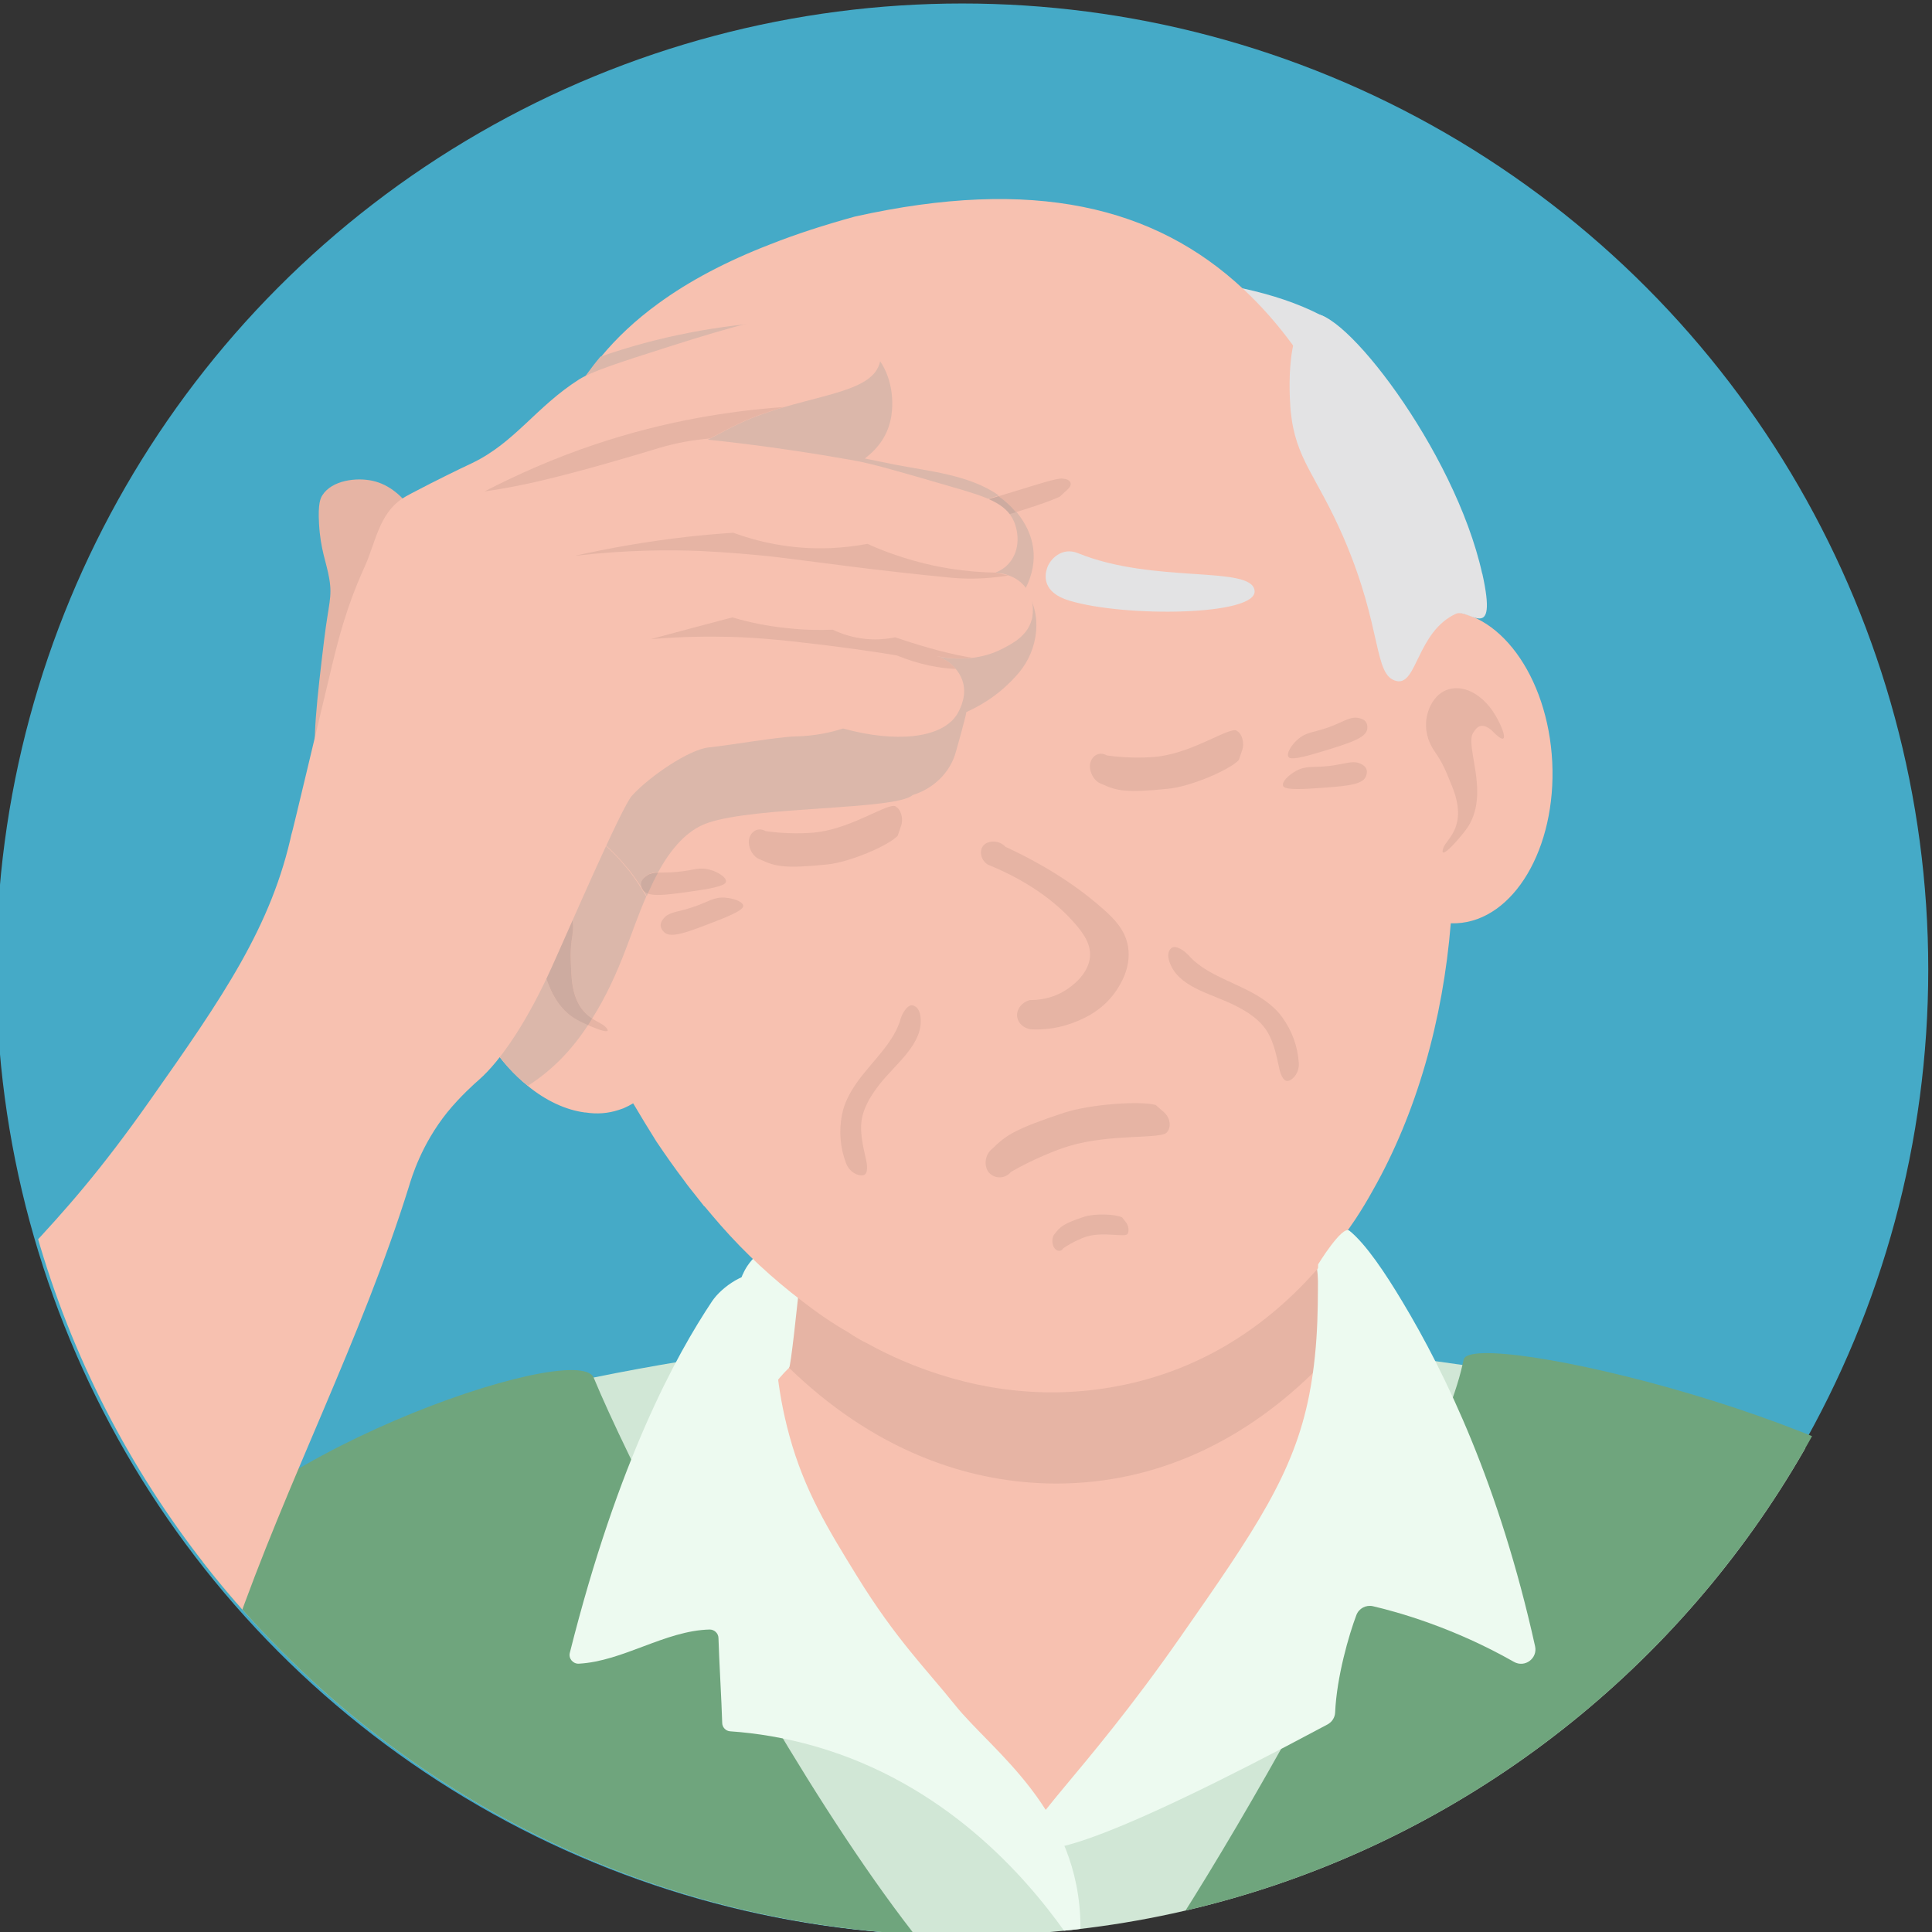
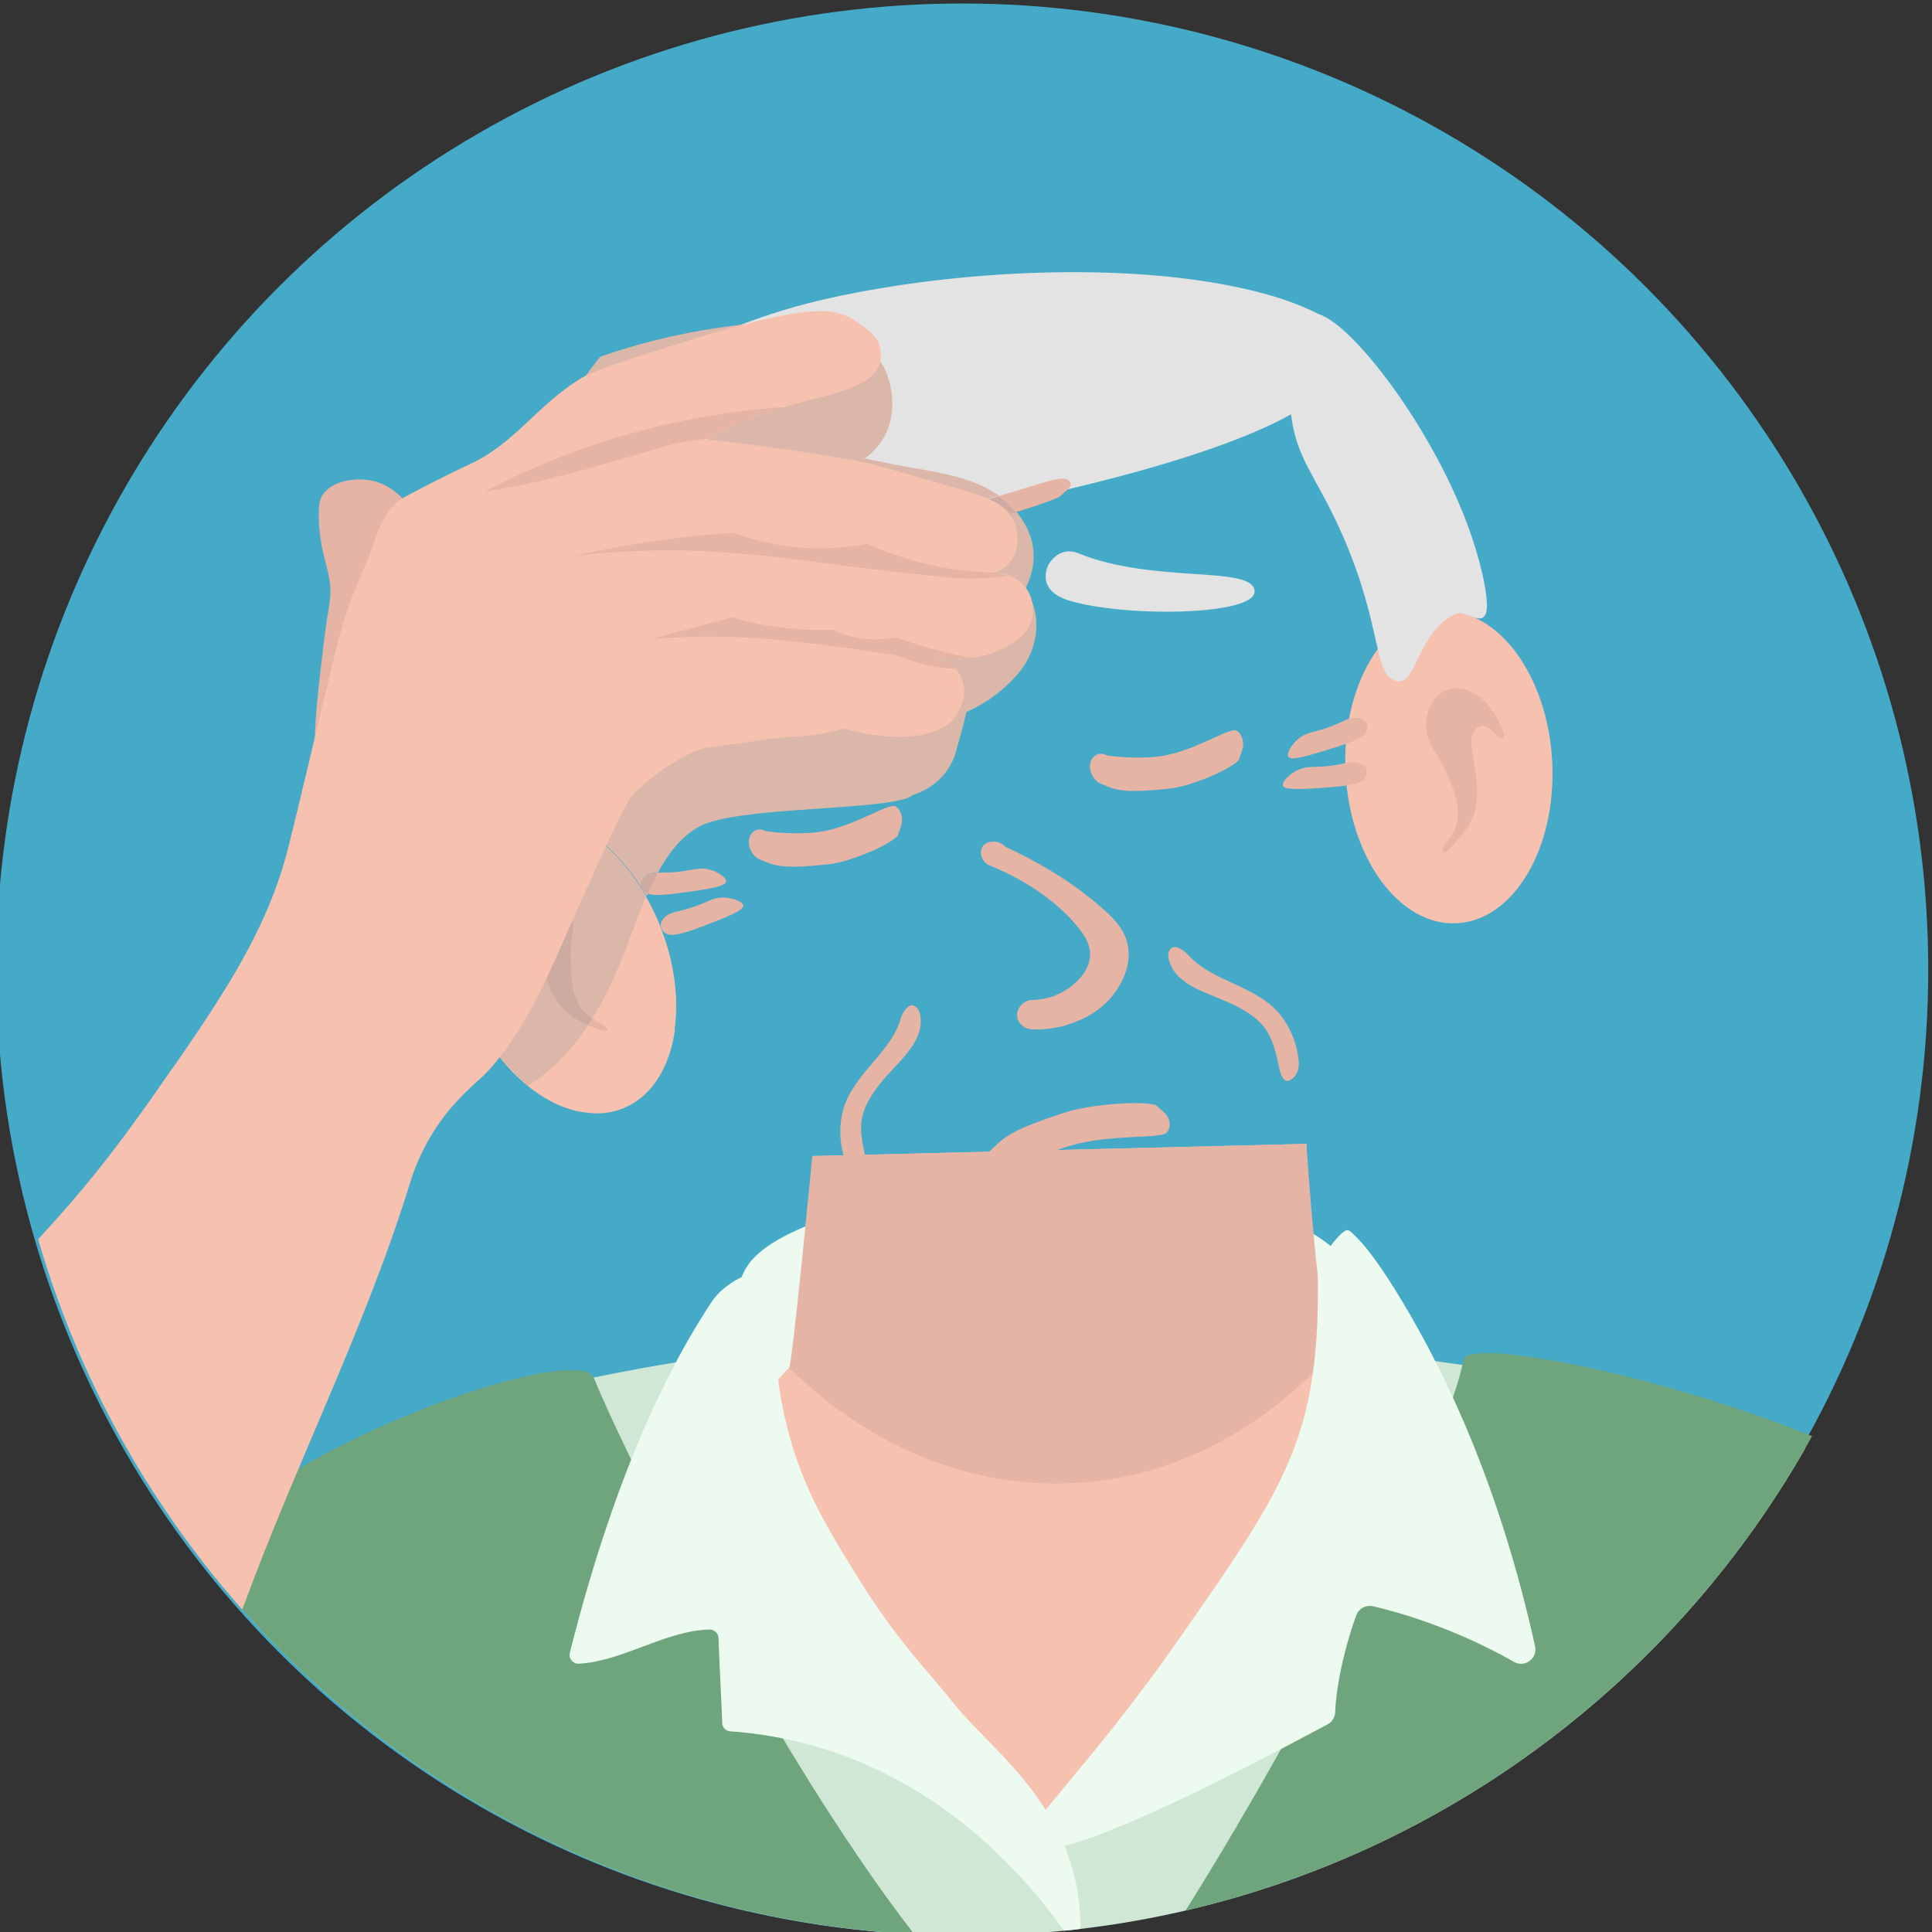
<svg xmlns="http://www.w3.org/2000/svg" id="Iconen" viewBox="0 0 160 160">
  <rect x="0" y="0" width="160" height="160" fill="#333333" stroke="none" />
  <defs>
    <style> .cls-1 { fill: none; } .cls-2 { fill: #f7c1b0; } .cls-3 { fill: #dbb7aa; } .cls-4 { fill: #45aac7; } .cls-5 { fill: #cecfcf; } .cls-6 { fill: #edfaf0; } .cls-7 { fill: #e3e3e4; } .cls-8 { fill: #d1e7d6; } .cls-9 { fill: #6fa57d; } .cls-10 { fill: #e6b4a4; } .cls-11 { fill: #cdaba0; } .cls-12 { clip-path: url(#clippath); } </style>
    <clipPath id="clippath">
      <path class="cls-1" d="M0,80.3c0,44.18,35.82,80,80,80s80-35.82,80-80S124.18.29,80,.29,0,36.11,0,80.3" />
    </clipPath>
  </defs>
  <circle class="cls-4" cx="79.69" cy="80.29" r="80" />
  <g class="cls-12">
    <path class="cls-8" d="M-1.29,150.62c7.65,10.71,17.27,19.93,28.34,27.1,16.33,10.59,35.8,16.73,56.7,16.73,25.45,0,48.76-9.1,66.87-24.25.13.86.23,1.72.36,2.58-.02-.96-.02-1.91,0-2.85.08-5.09.73-10.1,2.77-16.64,5.7-18.4,14.21-22.53,7.21-26.05-.69-.36-1.24-.92-1.57-1.59-.31-.61-.86-1.39-1.78-2.06-.75-.54-2.87-.88-4.05-1.47l-.15-.06c-5.39-3.08-13.04-6.98-23.52-7.97-3.08-.29-5.97-.65-8.78-1.05-10.29-1.42-19.54-3.25-32.7-3.21-1.55,0-19.26.17-39.24,4.25-2.79.57-5.62,1.22-8.45,1.95-4.63,1.19-10.52,3.84-17.99,8.78-.06.04-.4.29-.94.69-4.53,3.44-23.54,18.03-23.54,18.03-.42,2.62-.19,4.45.46,7.09" />
    <path class="cls-7" d="M111.06,29.9c-.02.86-.52,1.72-1.45,2.57-.68.62-1.59,1.23-2.68,1.84-4.09,2.28-10.85,4.41-18.53,6.22-4.54,1.1-9.44,2.06-14.29,2.85-2.51.41-4.98.78-7.4,1.08h-.02c-.29.05-.58.09-.88.11-8.17,1.09-15.57,1.61-20.23,1.36-.78-.04-1.48-.1-2.08-.18-1.75-.25-2.79-.67-2.95-1.3-.14-.61-.53-1.88-.01-2.85l.02-.03.05-.08c.28-.47,1.26-1.67,2.9-3.29h.02c.53-.53,1.15-1.1,1.85-1.7l.38-.32v-.02c4.71-4.01,12.48-9.15,22.89-11.46,10.72-2.38,24.54-3,34.3-.81,2.39.52,4.52,1.23,6.34,2.16l.31.13c1.92.99,1.46,3.2,1.45,3.72" />
    <path class="cls-6" d="M61.52,105.53c.84-1.99,3.53-3.86,11.37-6.02,6.5-1.79,17.06-4.7,29.13-.34,3.92,1.42,9.63,3.44,11.38,8.29.71,1.95.53,4.43-.17,6.29-4.21,11.26-43.88,12.93-50.45.06-.18-.36-2.8-4.65-1.27-8.28" />
    <path class="cls-2" d="M110.68,132.42c-6.38,12.54-17.84,16.17-23,19.18-4.51-3.2-9.68-5.14-15.42-12.94-6.18-8.39-11.64-15.82-9.39-21.72.52-1.37,1.37-2.59,2.48-3.67.68-.65,1.45-1.25,2.31-1.8,9.78-6.22,30.39-5.53,40.94-.48.64.31,1.24.63,1.8.97.35.21.69.43,1,.65,5.07,3.57,2.59,13.29-.73,19.8" />
    <path class="cls-2" d="M108.2,94.73l.44,17.8c0,.43,0,.85-.01,1.27-.39,10.72-9.07,19.43-19.95,19.7-10.63.26-19.57-7.63-20.82-17.98-.08-.65-.13-1.31-.15-1.98l-.44-17.8,40.92-1.01Z" />
    <path class="cls-10" d="M110.4,111.97c-.58.63-1.17,1.24-1.77,1.83-5.97,5.79-13.42,9.28-21.94,9.05-7.03-.2-13.41-2.9-18.83-7.33-.86-.71-1.7-1.45-2.51-2.24.27-.27,1.92-17.54,1.92-17.54l40.92-1.01s1.08,16.56,2.18,17.23h.02Z" />
    <path class="cls-2" d="M128.55,63.11c.35,7.14-3.19,13.12-7.92,13.35-4.73.23-8.84-5.37-9.2-12.51-.35-7.14,3.19-13.12,7.92-13.35,4.73-.23,8.84,5.37,9.2,12.51" />
-     <path class="cls-2" d="M120.36,69.98c.04,2.16-.04,4.32-.21,6.46-.65,8.03-2.83,15.76-6.48,22.18-.44.8-.92,1.59-1.42,2.35-.19.27-.36.52-.55.8-.86,1.26-1.78,2.45-2.79,3.54-4.45,4.99-10.15,8.47-17.02,9.6-5.95,1-11.8.08-17.23-2.26-.92-.4-1.87-.86-2.77-1.36-.57-.27-1.11-.59-1.65-.96-1.32-.75-2.6-1.64-3.84-2.6-2.39-1.82-4.65-3.9-6.73-6.27-.44-.5-.88-1.03-1.32-1.55l-.04-.02c-.23-.29-.46-.59-.71-.9-.31-.4-.65-.8-.94-1.22-.8-1.05-1.55-2.12-2.31-3.25-.65-1.03-1.28-2.08-1.91-3.14-.1-.19-.23-.38-.33-.59-.42-.73-.82-1.49-1.2-2.26l-.02-.02c-.57-1.09-1.11-2.2-1.59-3.33-.1-.25-.23-.48-.31-.71l-.1-.21v-.02c-.57-1.36-1.11-2.75-1.59-4.17-.15-.42-.27-.86-.42-1.3l-.15-.48c-.38-1.17-.71-2.31-1-3.5v-.02c-.1-.42-.23-.82-.29-1.26-.23-.92-.4-1.82-.59-2.72-.13-.57-.21-1.13-.29-1.7l-.08-.44c-.06-.38-.1-.8-.15-1.22-.06-.33-.1-.67-.15-1-.02-.33-.08-.65-.1-.96-.04-.25-.04-.48-.08-.73-.33-3.19-.59-6.16-.67-8.97-.04-.48-.04-.98-.06-1.45v-.02c-.08-3.06,0-5.89.27-8.51.13-1.05.27-2.08.44-3.06l.02-.08c.1-.52.19-1.03.29-1.53.06-.23.1-.44.17-.67.1-.4.19-.82.31-1.22l.02-.1c.13-.44.25-.86.4-1.28.15-.46.32-.94.52-1.42l.08-.19-.02-.02c1.01-2.45,2.29-4.63,3.96-6.62,1.32-1.61,2.91-3.1,4.78-4.46,2.56-1.87,5.64-3.5,9.29-4.91,2.12-.84,4.44-1.59,6.98-2.29,14.8-3.31,24.88-.84,32.2,6.01,1.49,1.39,2.87,2.96,4.15,4.72.88,1.2,1.7,2.47,2.52,3.86,2.98,5.16,5.41,11.47,7.53,18.7.25.8.48,1.63.71,2.47v.02c.15.46.27.9.4,1.36.23.9.46,1.8.67,2.72.48,2.2.84,4.44,1.07,6.71l.02.02c.15,1.49.25,3,.29,4.51l.02.02c0,.36,0,.65.02.96" />
    <path class="cls-10" d="M93.25,101.23l-.32-.41c-.55-.28-2.29-.34-3.16-.05-1.68.56-1.98.82-2.42,1.41-.24.24-.25.76-.09,1.08.18.35.57.47.79.12.71-.49,1.55-.86,1.96-.98,1.42-.41,3.17.1,3.37-.21l.05-.12c.08-.26-.01-.63-.19-.85" />
    <path class="cls-10" d="M96.43,92.14c-.24-.21-.48-.42-.72-.63-1.29-.36-5.46-.06-7.58.64-4.08,1.35-4.83,1.87-5.96,2.99-.61.47-.69,1.38-.33,1.89.39.56,1.33.69,1.89.02,1.75-1.02,3.8-1.84,4.8-2.14,3.46-1.04,7.6-.55,8.11-1.13l.14-.21c.21-.47.04-1.09-.36-1.43" />
    <path class="cls-10" d="M102.88,62.1c-.1.28-.19.57-.29.85-.81.84-4,2.19-5.83,2.37-3.52.36-4.27.18-5.53-.4-.63-.2-1.03-.99-.96-1.6.08-.67.72-1.15,1.39-.76,1.67.25,3.51.2,4.35.08,2.95-.4,5.81-2.46,6.41-2.13l.18.14c.33.34.44.98.28,1.45" />
    <path class="cls-10" d="M74.63,68.37c-.1.28-.19.57-.29.85-.81.84-4,2.19-5.83,2.37-3.52.36-4.27.18-5.53-.4-.63-.2-1.03-.99-.96-1.6.08-.67.72-1.15,1.39-.76,1.67.25,3.51.2,4.35.08,2.95-.4,5.81-2.46,6.41-2.13l.18.14c.33.34.44.98.28,1.45" />
    <path class="cls-10" d="M88.44,40.51c-.22.21-.44.41-.67.62-1.56.75-7.32,2.46-10.5,3.07-6.13,1.18-7.38,1.27-9.43,1.23-1.04.05-1.57-.35-1.34-.75.26-.44,1.47-.92,2.54-.85,2.83-.29,5.99-.82,7.47-1.12,5.15-1.05,10.49-3.13,11.45-3.08l.28.04c.51.13.56.5.2.84" />
    <path class="cls-10" d="M81.8,71.6c-.64-.42-.7-1.2-.35-1.59.37-.41,1.28-.47,1.82.12,4.13,1.91,6.69,3.9,8.12,5.18.95.84,1.81,1.75,2.03,3.09.29,1.76-.7,3.23-.99,3.66-1.21,1.8-3.05,2.46-3.78,2.72-1.26.44-2.36.49-3.04.47-.75.03-1.36-.51-1.38-1.15-.02-.57.42-1.12,1.07-1.28.47,0,1.79-.03,3.06-.89.33-.22,1.72-1.16,1.9-2.61.11-.95-.33-1.82-1.33-2.94-1.05-1.18-3.18-3.18-7.13-4.78" />
-     <path class="cls-10" d="M41.17,77.73c.87-.64,1.29-.68,2.29-.56,1.04.13,2.07.72,2.87,1.58.59.64,1.38-1.3.91-2.18-.85-1.6-2.21-2.55-3.6-2.51-1.27.03-2.18.54-3.07,2.13-.59,1.05-.96,3.12.61,1.53" />
    <path class="cls-10" d="M123.58,60.52c-.97-.84-1.34-.18-1.57.15-.73,1.11,1.37,4.9-.41,7.76-.47.75-2.54,3.12-2.06,1.77.27-.75,2.06-1.77.71-5.09-.57-1.41-.76-1.89-1.44-2.88-1.27-1.84-.64-3.8.3-4.66,1.04-.95,2.82-.8,4.26.98.93,1.15,2.02,3.86.21,1.98" />
    <path class="cls-7" d="M46.92,50.93c.1,2.08-.32,4.15-.22,7.91.1,4.06.56,7.35.9,9.46l.05.31v.02c.25,1.21.42,1.97.45,2.09l-.1-.36c-.32-1.07-1.35-2.39-3.52-1.73-.41.11-.86.3-1.33.57-2.79,1.57-3.76,2.4-4.4,1.45-.36-.57-.63-1.79-1.1-3.9l-.07-.33c-.47-2.13-.72-4.41-.76-6.7-.22-7.85,1.72-15.84,3.75-18.12l.02-.03.09-.08h.02c.21-.24.41-.37.61-.46.33-.14.66-.13.97.02.59.23,1.18.87,1.7,1.64.68,1.01,1.25,2.26,1.64,3.24.38.86.59,1.5.63,1.6.46,1.29.63,2.35.69,3.39" />
    <path class="cls-7" d="M122.76,47.51c1.32,5.95-1.15,2.83-2.19,3.32-3.23,1.5-3.21,5.95-4.91,5.57-1.95-.44-1.12-4.32-4.4-11.9-2.25-5.19-3.96-6.41-4.37-10.44-.03-.34-.64-6.96,1.74-7.99,2.29-1,11.84,11.15,14.12,21.44" />
    <path class="cls-10" d="M107.29,63.87c-.56.31-1.16.88-1.03,1.21.06.15.3.36,2.42.22,2.68-.18,4.15-.27,4.44-1,.21-.53,0-.91-.59-1.11-.59-.2-1.2.09-2.42.24-1.45.17-1.89-.07-2.83.44" />
    <path class="cls-10" d="M107.41,61.29c-.46.42-.9,1.11-.7,1.4.09.13.39.27,2.43-.35,2.58-.78,4-1.21,4.09-1.97.07-.56-.24-.87-.87-.93-.63-.06-1.15.36-2.3.78-1.38.49-1.87.37-2.65,1.07" />
    <path class="cls-10" d="M98.36,79.03c1.3,1.55,3.53,2.19,5.36,3.19.98.54,1.87,1.18,2.48,2.04.79,1.1,1.27,2.39,1.36,3.75.06.79-.44,1.39-.86,1.5-.47.12-.7-.73-.77-1.09-.26-1.19-.51-2.47-1.3-3.43-.6-.73-1.42-1.25-2.31-1.7-1.86-.95-4.38-1.44-5.29-3.21-.38-.74-.37-1.29,0-1.58.33-.26,1.08.25,1.32.54" />
    <path class="cls-10" d="M60.1,74.35c.63.04,1.42.31,1.45.66.01.16-.12.45-2.11,1.22-2.5.98-3.88,1.51-4.44.97-.41-.39-.38-.82.07-1.26.45-.43,1.13-.42,2.29-.81,1.39-.46,1.69-.86,2.75-.79" />
    <path class="cls-10" d="M58.9,72.06c.6.18,1.29.62,1.22.97-.03.15-.23.41-2.35.72-2.67.39-4.13.6-4.54-.06-.3-.47-.15-.89.39-1.21.54-.32,1.2-.16,2.42-.27,1.46-.13,1.85-.46,2.86-.15" />
    <path class="cls-10" d="M74.61,84.3c-.52,1.96-2.27,3.48-3.51,5.16-.66.9-1.19,1.86-1.38,2.9-.25,1.33-.14,2.7.35,3.98.28.74.99,1.07,1.41.99.47-.09.32-.96.24-1.31-.27-1.19-.59-2.46-.28-3.66.24-.91.76-1.73,1.37-2.52,1.28-1.65,3.36-3.16,3.44-5.15.03-.83-.21-1.32-.67-1.43-.41-.1-.87.69-.97,1.04" />
    <path class="cls-2" d="M55.9,85.31c-.4,2.7-1.57,4.91-3.46,6.06-.25.15-.52.29-.82.42l-.38.13c-.88.29-1.8.36-2.75.21h-.06c-1.59-.21-3.23-.98-4.72-2.2-1.13-.9-2.2-2.08-3.1-3.46-.71-1.01-1.3-2.18-1.82-3.44-.27-.65-.5-1.3-.67-1.95-.92-3.14-.92-6.18-.17-8.61.19-.67.44-1.26.77-1.8.73-1.3,1.78-2.31,3.1-2.83l.04-.02h.06c.75-.33,1.55-.44,2.37-.4.36,0,.73.04,1.09.13.59.1,1.19.29,1.78.59l.42.19c1.15.54,2.31,1.4,3.35,2.49.4.4.77.88,1.17,1.34.5.65.96,1.34,1.4,2.1.42.73.8,1.51,1.13,2.33l.02.04v.02l.04.1.1.25c.33.88.59,1.74.8,2.64v.02c.44,1.99.52,3.92.27,5.66" />
    <path class="cls-10" d="M42.37,77.95c.52-1.17,1.14-.74,1.48-.53,1.13.69.83,5.02,3.65,6.86.75.49,3.62,1.75,2.62.74-.56-.57-2.62-.74-2.8-4.32-.08-1.52-.12-2.03.08-3.22.37-2.21-1.03-3.72-2.24-4.1-1.34-.42-2.89.47-3.45,2.69-.36,1.44-.2,4.35.65,1.88" />
    <path class="cls-7" d="M70.86,53.67c1.72-1.54.99-2.71.54-3.21-.54-.58-1.87-1.1-2.85-.04-4.63,5-12.67,7-11.94,9.02.7,1.95,10.65-2.54,14.25-5.77" />
    <path class="cls-7" d="M88.55,49.74c-2.21-.67-2.05-2.04-1.84-2.68.24-.75,1.23-1.79,2.56-1.25,6.31,2.57,14.44.98,14.63,3.12.19,2.06-10.72,2.21-15.35.81" />
    <path class="cls-9" d="M10.42,159.61c6.72,5.02,17.74,13.08,16.63,18.12,16.33,10.59,35.8,16.73,56.7,16.73,25.45,0,48.76-9.1,66.87-24.25-.69-5.11,12.89-11.63,12.97-16.95.27-16.14.35-23.26.27-25.73-7.09-9.52-42.15-17.7-42.65-14.92l-.1.44c-2.26,10.31-23.98,49.43-30.86,56.18-8.78,8.62-35.7-42.13-41.08-55.13-1.38-3.33-30.85,6.99-35.03,17.33-.1.24-.17.59.06,1.34,1.07,3.58-12.15,20.61-3.78,26.85" />
    <path class="cls-6" d="M85.3,152.76c-.95-1.38,4.24-5.42,12.42-17.14,6.27-8.97,9.43-13.6,10.71-20.13.85-4.37.68-8.21.73-10.78,0,0,2-3.27,2.59-2.79,1.38,1.11,3,3.56,4.38,5.86,3.6,5.99,8.04,15.2,11,28.56.22,1-.85,1.8-1.75,1.29-5.06-2.88-9.74-4.16-11.68-4.61-.58-.13-1.16.18-1.37.73-.62,1.64-1.63,5.11-1.76,8.07-.02.42-.26.79-.63.99-19.03,10.18-23.87,11.1-24.66,9.95" />
    <path class="cls-6" d="M88.17,159.98c.41.57,1.31.29,1.31-.41-.05-9.7-7.33-14.54-10.39-18.37-2.35-2.94-4.9-5.44-8.14-10.71-2.33-3.78-4.32-7.01-5.57-11.57-2.27-8.28-.31-12.8-2.14-13.38-1.36-.43-3.47,1.02-4.28,2.24-2.95,4.43-7.76,13.14-11.77,29.1-.12.47.26.92.74.9,3.68-.2,7.15-2.74,10.84-2.83.39,0,.72.31.73.7.05,1.79.26,5.26.31,7.04.01.37.3.67.67.69,2.17.15,4.55.53,7.05,1.25,10.7,3.08,17.36,10.71,20.65,15.35" />
    <path class="cls-3" d="M66.73,26.41c-.69,0-1.36.09-2.02.2-5.11.29-10.17,1.24-14.99,2.93-1.67,1.99-2.96,4.17-3.96,6.62l.02.02-.08.19c-.21.48-.38.96-.52,1.43-.15.42-.27.84-.4,1.28l-.02.1c-.17,1.13-.13,2.35.21,3.65.58,2.2,2.94,3.93,5.25,3.93.86,0,1.71-.24,2.47-.79,1.13-.84,2.31-1.7,3.5-2.54.4.61.94,1.17,1.68,1.64,3.1,1.93,6.98,2.26,10.48,2.96,1.76.36,3.52.69,5.26,1.05-.04.33-.06.69-.06,1.05-.63.2-1.24.49-1.77.87.3.61.36,1.54-.9,2.67-.55.49-1.25,1.02-2.04,1.54-.21.51-.36,1.05-.48,1.6-.06.48-.13.96-.17,1.45-1.09.13-2.43.17-3.56.25-.82.05-1.64.11-2.45.18-1.82.74-3.46,1.21-4.48,1.21-.52,0-.89-.12-1.03-.4-1.67.39-3.29.94-4.86,1.75-1.86.96-3.37,2.26-4.63,3.78.15,1.27.31,2.37.45,3.26h0s0,0,0,0c1.15.54,2.31,1.4,3.35,2.49.4.4.78.88,1.18,1.34.5.65.96,1.34,1.4,2.1.03-.08.07-.16.11-.25-.18-.07-.32-.17-.41-.31-.29-.47-.15-.89.39-1.21.25-.15.52-.19.85-.21,1.02-1.87,2.34-3.48,4.11-4.09,4.05-1.4,15.58-1.05,16.98-2.31,1.68-.52,3.1-1.82,3.58-3.6.06-.21.8-2.83.86-3.27,1.63-.73,3.1-1.78,4.36-3.27,1.62-1.93,1.99-4.88.5-6.88l.06-.13c1.12-2.25.78-4.42-.79-6.32-2.27.7-5.01,1.43-6.88,1.79-5.53,1.06-7.09,1.24-8.84,1.24-.19,0-.39,0-.59,0-.05,0-.11,0-.16,0-.94,0-1.4-.37-1.17-.76.25-.41,1.32-.86,2.33-.86.07,0,.13,0,.2,0,2.83-.29,5.99-.82,7.47-1.12,2.15-.44,4.33-1.05,6.21-1.62-2.45-1.73-5.8-2.01-8.66-2.57-.82-.17-1.64-.33-2.45-.5,1.11-.84,1.95-1.95,2.2-3.54.29-1.99-.27-4.05-1.61-5.32-.9-1.53-2.62-2.45-4.53-2.68-.32-.04-.63-.05-.93-.05" />
    <path class="cls-11" d="M82.71,41.09c-1.88.57-4.06,1.18-6.21,1.62-1.48.3-4.64.82-7.47,1.12-.07,0-.13,0-.2,0-1.02,0-2.08.44-2.33.86-.23.38.24.76,1.17.76.05,0,.11,0,.16,0,.2,0,.39,0,.59,0,1.75,0,3.32-.18,8.84-1.24,1.86-.36,4.61-1.09,6.88-1.79,0-.01-.02-.02-.03-.03-.42-.5-.89-.93-1.41-1.29" />
    <path class="cls-5" d="M47.14,65.04c-.64.78-1.22,1.61-1.74,2.49.59.1,1.19.29,1.78.59l.41.19h0c-.14-.89-.31-1.99-.45-3.26" />
    <path class="cls-11" d="M54.48,72.27c-.34.02-.61.06-.85.21-.54.32-.69.73-.39,1.21.09.14.22.24.41.31.26-.59.54-1.17.84-1.72" />
    <path class="cls-3" d="M45.4,67.53c-.31.5-.59,1.01-.86,1.53-.46.84-.86,1.72-1.22,2.62-.42,1.02-.8,2.17-1.22,3.33.58-1.16,1.5-1.73,2.41-1.73.22,0,.44.03.65.1,1.22.38,2.61,1.89,2.24,4.1-.2,1.19-.16,1.71-.08,3.22.11,2.24.97,3.15,1.72,3.65,1.14-1.8,2.03-3.75,2.81-5.81.48-1.24,1-2.77,1.67-4.3-.44-.75-.9-1.45-1.4-2.1-.4-.46-.77-.94-1.17-1.34-1.05-1.09-2.2-1.95-3.35-2.49h0s-.41-.19-.41-.19c-.59-.29-1.19-.48-1.78-.59M41.75,75.96c-.81,2.06-1.83,4.01-3.62,5.11.17.65.4,1.3.67,1.95.52,1.26,1.11,2.43,1.82,3.44.9,1.38,1.97,2.56,3.1,3.46,2.11-1.35,3.7-3.07,4.98-5.03-.49-.22-.95-.46-1.19-.61-2.82-1.84-2.52-6.17-3.65-6.86-.16-.1-.39-.25-.64-.25-.27,0-.57.18-.84.78-.24.69-.42.96-.56.96-.35,0-.36-1.8-.1-2.84,0-.04.02-.08.03-.11" />
    <path class="cls-11" d="M44.52,73.28c-.91,0-1.83.57-2.41,1.73-.11.32-.23.63-.36.95-.01.04-.02.07-.03.11-.26,1.03-.25,2.84.1,2.84.13,0,.32-.27.56-.96.27-.61.57-.78.84-.78.25,0,.48.15.64.26,1.13.69.83,5.02,3.65,6.86.24.16.71.4,1.19.61.1-.15.19-.3.28-.45.02-.03.04-.07.06-.1-.76-.5-1.61-1.41-1.72-3.65-.08-1.52-.11-2.03.08-3.22.37-2.21-1.03-3.72-2.24-4.1-.21-.07-.43-.1-.65-.1" />
    <path class="cls-5" d="M71.76,51c-.85.59-1.52,1.39-1.85,2.38l-.36.42c-.3.45-.54.92-.74,1.41.79-.52,1.49-1.05,2.04-1.54,1.26-1.13,1.2-2.06.9-2.67M62.15,58.7c-1.87.16-3.72.39-5.52.81.14.28.51.4,1.03.4,1.03,0,2.67-.48,4.49-1.21" />
    <path class="cls-10" d="M26.3,62.36c-.53-.06-.03-4.71.55-9.42.36-2.96.68-3.47.42-5.01-.23-1.36-.73-2.39-.85-4.56-.1-1.68.13-2.13.28-2.36.79-1.24,2.82-1.49,4.16-1.19,2.8.61,4.52,4.05,4.98,6.5,1.39,7.51-7.64,16.24-9.53,16.04" />
    <path class="cls-2" d="M85.44,51.32c-.36,1.34-1.57,1.96-2.41,2.4-.85.44-1.73.67-2.52.76-1.23.15-2.3,0-2.93-.13.63.19,1.18.58,1.58,1.06.32.38.54.82.64,1.31.23,1.18-.44,2.28-.58,2.5-1.29,1.94-5.06,2.31-9.4,1.11-.96.31-2.32.63-3.98.66-1.39.03-5.4.73-7.16.91-1.61.17-4.87,2.38-6.34,3.99-.88.97-5.41,11.49-6.67,14.26-2.05,4.53-4.23,7.71-5.99,9.26-.38.33-1.57,1.39-2.65,2.72-2.13,2.66-2.93,5.35-3.17,6.15-3.93,12.6-10.11,24.4-14.45,36.87-5.91,16.93-11.18,26.46-21.71,45.5-4.35,7.85-10.99,15.43-19.56,18.3-1.89.64-9.2,3.1-15.53-.96-4.96-3.16-6.34-8.42-6.51-9.14-1.24-5.11,1.05-9.41,1.68-11.92,3.9-15.45,4.65-20.95,12.23-34.45,3.66-6.5,8.53-12.17,18.27-23.53,12.86-14.98,16.06-16.36,24.11-27.78,6.08-8.63,10.13-14.48,11.8-22.32l-.06.29c.13-.41,2.11-8.78,3.23-13.45.59-2.47,1.26-5.29,2.85-8.78.9-2,1.18-4.33,3.09-5.61.32-.22,1.02-.57,2.41-1.29,1.84-.93,3.21-1.58,3.41-1.67,3.53-1.7,5.27-4.65,8.84-6.92,1.04-.65,3.16-1.35,7.44-2.71,11.2-3.6,13.6-3.29,15.29-2.22.59.38,2.03,1.2,2.21,2.38.48,3.16-3.31,3.49-7.98,4.85h-.01c-.63.18-1.27.4-1.91.62-1.85.66-3.26,1.51-4.2,1.98l-.18.09c4.82.51,8.86,1.15,11.92,1.69,1.64.28,3.86.93,8.32,2.23,2.83.81,4.45,1.35,5.1,2.83.39.87.55,2.36-.36,3.44-.33.41-.75.65-1.16.82l-.1.04h.3s.01,0,.01,0c.31.02.61.08.9.2.55.19,1.04.54,1.39,1,.89,1.16.53,2.58.51,2.65" />
    <path class="cls-10" d="M64.9,33.71c-.62.19-1.27.4-1.91.62-1.85.66-3.26,1.51-4.2,1.98-.26.03-.54.05-.83.09-1.85.22-3.19.64-3.91.86-.83.25-5.75,1.75-9.64,2.64-.93.21-2.41.53-4.29.8,2.63-1.36,5.7-2.74,9.2-3.91,5.76-1.93,11.1-2.76,15.58-3.08" />
    <path class="cls-10" d="M83.54,47.66c-.95.15-2.09.27-3.39.26-.8-.02-1.4-.07-1.92-.13-4.47-.43-8.6-.98-8.61-.98-3.29-.42-4.96-.64-5.98-.75-1.01-.1-3.27-.32-5.65-.43-2.52-.1-6.05-.1-10.4.4,2.88-.64,6.01-1.2,9.38-1.58,1.28-.14,2.53-.25,3.75-.33,1.95.71,4.75,1.42,8.11,1.27,1.09-.05,2.1-.18,3.01-.35.85.39,1.78.75,2.78,1.07,2.83.93,5.51,1.27,7.8,1.31l1.11.24Z" />
    <path class="cls-10" d="M77.58,54.34c.63.19,1.18.58,1.58,1.06-1.28-.05-2.94-.33-4.89-1.12-1.43-.24-3.45-.54-5.87-.84-2.99-.36-5.17-.62-8.01-.7-1.61-.04-3.83-.03-6.49.19,2.25-.61,4.5-1.21,6.75-1.8,1.28.38,2.85.73,4.65.9,1.36.15,2.59.16,3.67.12.7.34,1.85.76,3.29.8.73.02,1.37-.07,1.88-.17,2.78.95,4.84,1.45,6.37,1.69-1.23.15-2.3,0-2.93-.13" />
  </g>
</svg>